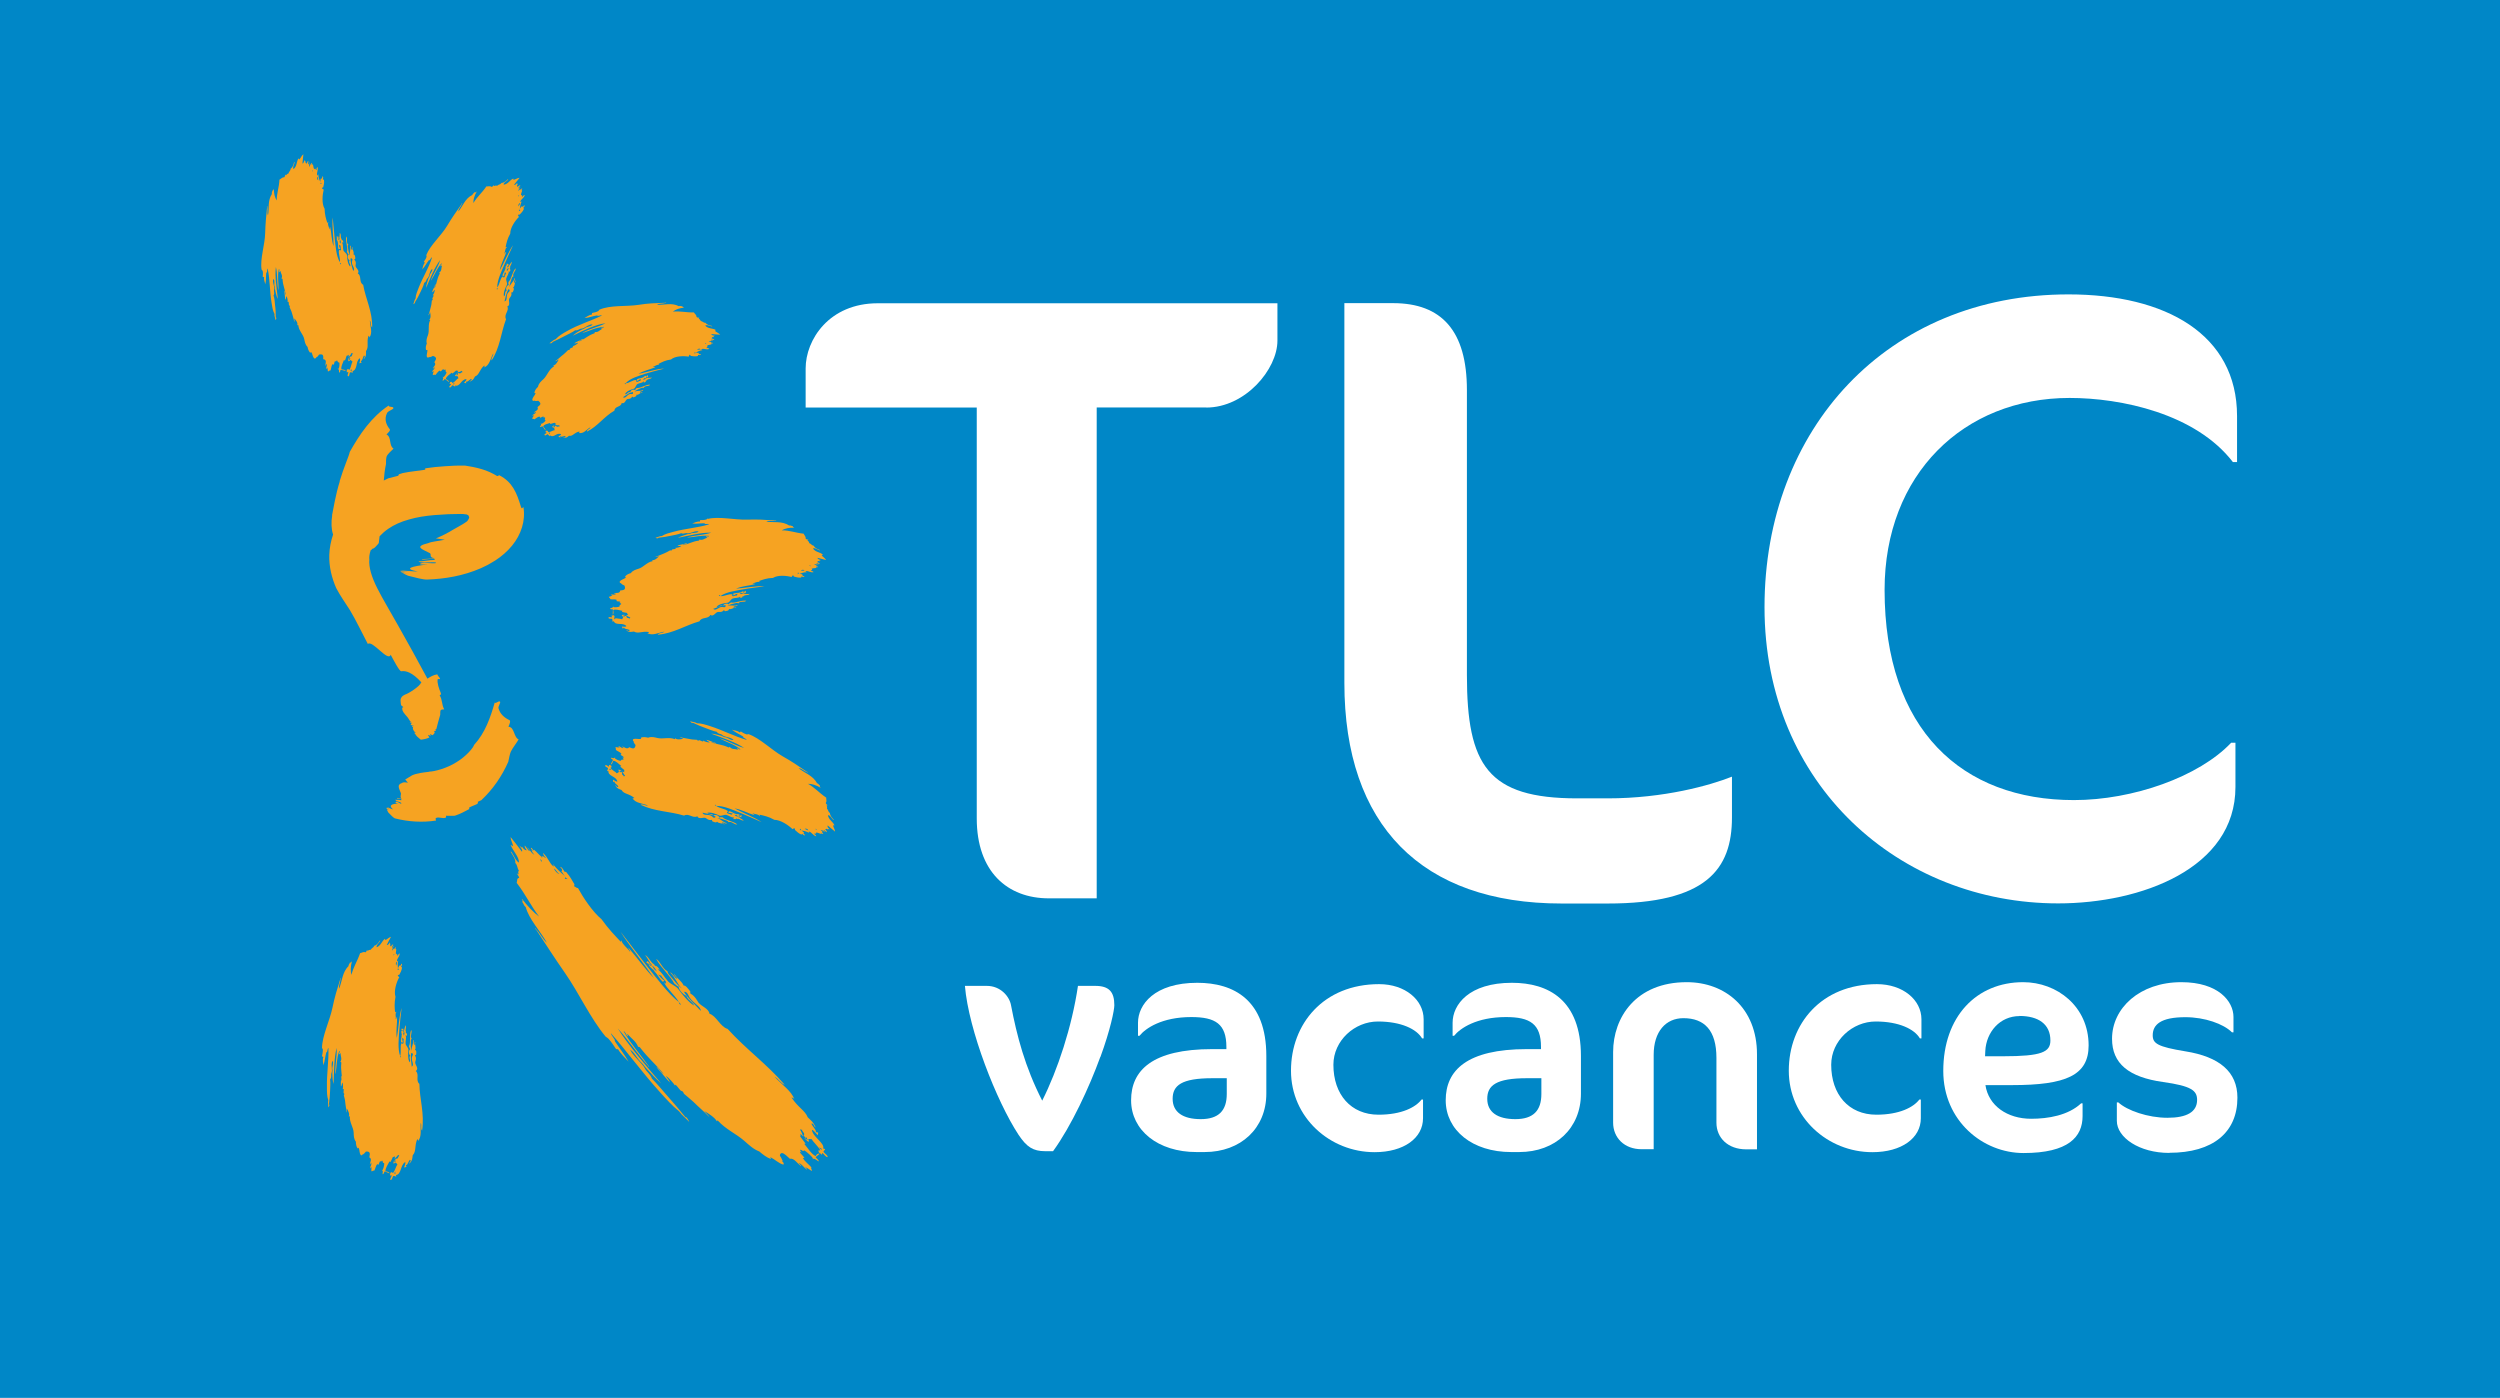
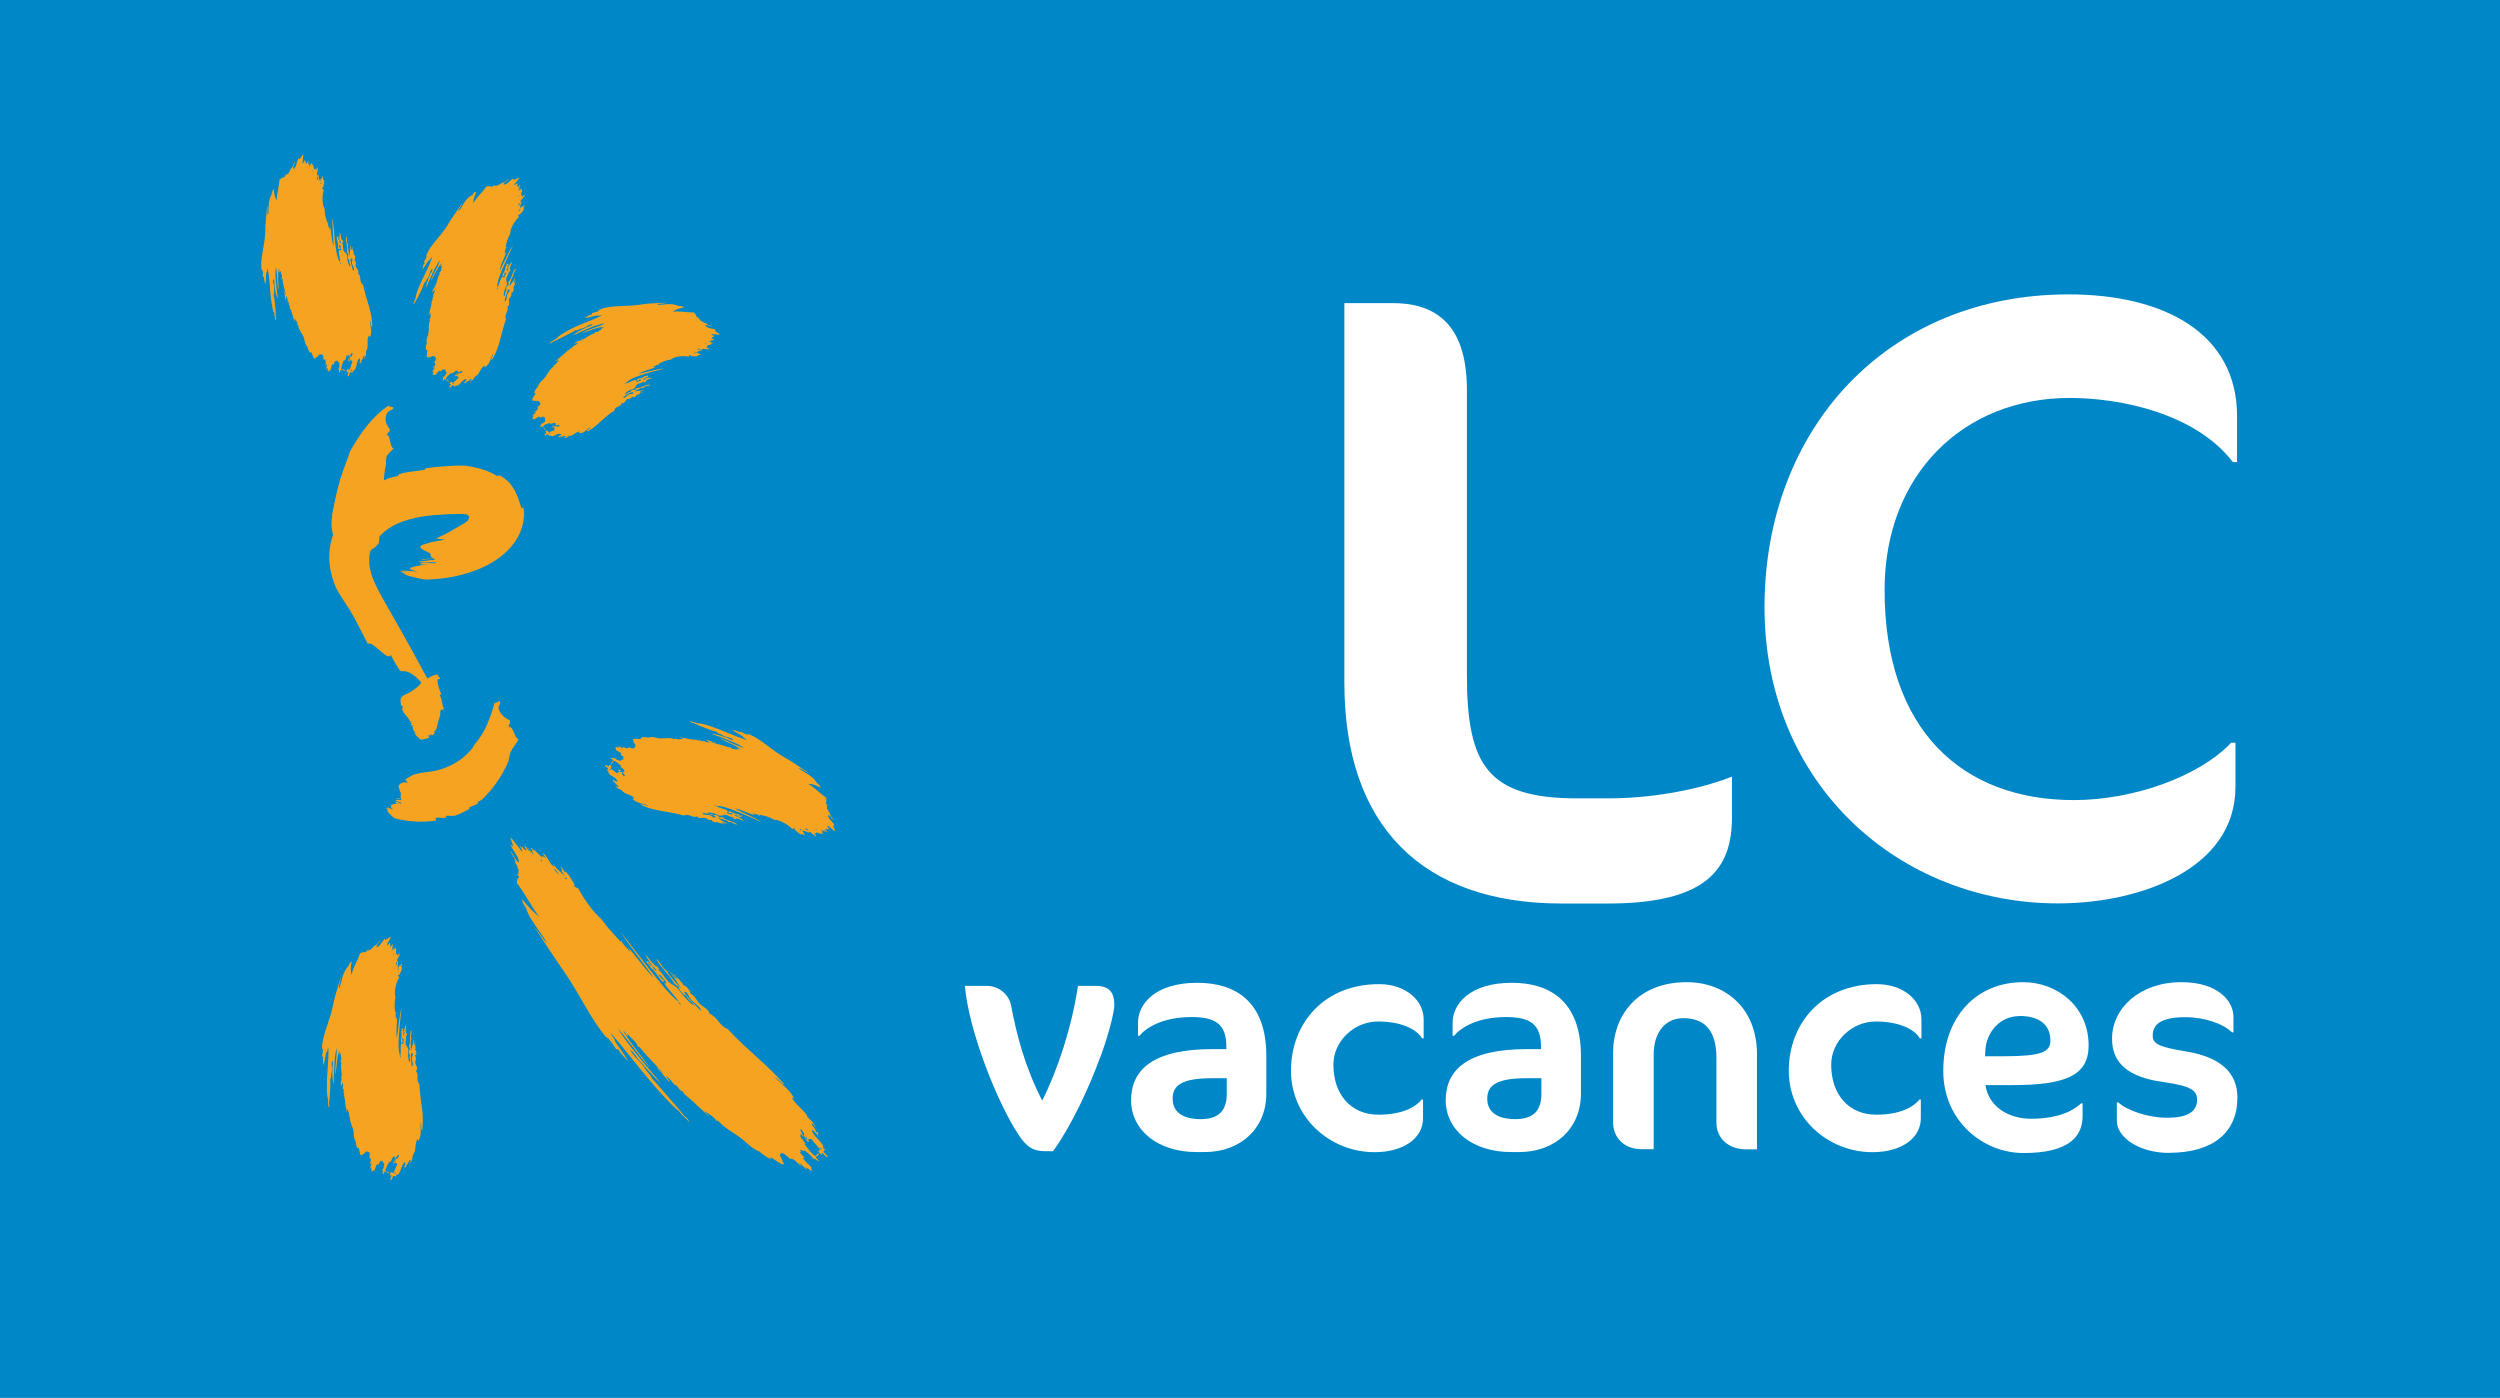
<svg xmlns="http://www.w3.org/2000/svg" viewBox="0 0 202.79 113.39">
  <g id="Calque_3">
    <rect width="202.79" height="113.39" fill="#0087c7" />
  </g>
  <g id="Calque_4">
    <path d="M42.09,59.99c-.44-.17-.33-1.01-.85-1.04.09-.19.21-.48.08-.54-.37-.17-.76-.47-.89-.98,0-.19.2-.44.13-.51-.11-.12-.32.19-.43.07-.35,1.21-.77,2.45-1.67,3.43-.07.24-.64.93-1.44,1.41-.79.5-1.77.75-2.18.76l-.07.02c-.44.05-.96.11-1.34.28-.18.1-.37.23-.56.34.07.09.15.17.22.26-.19-.03-.39-.06-.47.02-.44.14-.26.41-.13.76.11.16-.1.35.09.52-.15-.02-.23-.04-.38-.07-.04.13.48,0,.34.2-.14-.07-.32-.02-.47-.05.02.19.53.15.48.32-.1.04-.41-.31-.47-.09-.01.04.14.08.22.09-.49,0-.83.13-.41.47-.16-.03-.37-.18-.55-.19h0c.08.03.22.11.3.13l-.29-.07.03.1c.07.04.14.08.21.1l-.2-.05c.03.08.07.16.12.24.21.2.41.44.55.47,1.08.27,2.21.34,3.31.17-.01-.08-.08-.16,0-.21.26-.12.55.1.81-.04v-.14c.22,0,.46.02.71,0,.42-.14.81-.34,1.19-.55-.03-.04-.05-.08-.02-.11.15-.1.39-.17.62-.28l.09-.08s0-.09-.02-.11c.1-.05.2-.09.29-.13.94-.88,1.67-1.94,2.19-3.12.06-.29.11-.57.2-.81.16-.33.46-.69.64-1.01Z" fill="#f6a322" />
    <path d="M27.56,39.05c-.34,1.08-.52,2.24-.62,2.72v.09c-.08.48-.07,1.07.08,1.5-.18.53-.29,1.08-.31,1.65-.03.97.21,1.89.56,2.69.35.67.77,1.24,1.12,1.8.5.83,1.01,1.92,1.45,2.74.35-.36,1.65,1.5,1.85.87.29.54.72,1.36.86,1.34.36-.06.88.07,1.64.91-.02,0-.03.02-.05.03-.06.26-1.02.89-1.31.96l-.02.02c-.15.06-.3.19-.32.41,0,.13.02.28.04.42l.19.16c-.06.02-.12.05-.09.13,0,.24.19.41.4.66.1.1.18.31.3.41-.04.01-.06.02-.09.04.07.12.07-.12.16.08-.06-.02-.05.07-.09.08.11.15.15-.01.24.14,0,.05-.22-.15-.11.04.02.04.06.02.08.02-.07.12,0,.34.22.49-.03.01-.13-.04-.15,0h0s.07.02.09.01l-.06.03.06.07s.05.02.07.02l-.04.02c.05.06.1.11.14.16.12.1.28.25.3.24.25-.03.48-.08.68-.18-.04-.07-.09-.14-.1-.18.01-.1.19.12.2.02l-.06-.12c.07.03.15.07.22.1.07-.06.13-.13.18-.21-.03-.04-.05-.08-.05-.1.01-.05.08-.03.13-.05v-.03s-.02-.07-.03-.1c.02,0,.05,0,.07,0,.1-.36.19-.76.32-1.17,0-.14,0-.28.03-.36.06-.09.2-.06.29-.08-.22-.42-.12-.73-.37-1.15.06-.02.15-.04.1-.17-.16-.37-.31-.82-.26-1.11.04-.08.2.03.19-.05-.02-.13-.2-.23-.21-.36-.31.04-.56.19-.81.35-.79-1.47-1.59-2.93-2.41-4.37-.56-1.01-1.21-2.07-1.66-2.97-.46-.91-.7-1.72-.64-2.33-.02-.13-.01-.41.12-.78v.02s.09-.05.09-.05c.02-.05.04-.1.04-.15v.12c.07-.04.14-.09.2-.13.13-.16.32-.31.32-.39.02-.18.04-.34.06-.52.2-.21.43-.42.71-.61.45-.31,1.01-.57,1.67-.75.65-.19,1.36-.3,2.09-.36.37-.03.73-.05,1.1-.07.35-.01.78-.02,1.02-.02.13,0,.28.01.38.03h.06s.08.03.12.05c.07.04.1.1.1.14,0,0,0,.02.02.03h0c0,.1-.06.19-.12.28-.02.02-.03.04-.06.07-.1.08-.24.16-.36.24-.25.15-.5.29-.74.42-.42.26-.9.51-1.42.72.25.04.49.07.72.11-.54.11-1.11.16-1.32.27-1.21.29-.52.49.01.77.37.11-.1.38.49.46-.42.04-.62.06-1.04.07-.04.15,1.28-.18,1.01.07-.41,0-.85.12-1.28.12.15.2,1.47-.04,1.42.13-.23.09-1.22-.13-1.29.09-.01.05.41.03.63.02-1.31.16-2.05.34-.82.58-.43,0-1.03-.09-1.47-.07h0c.22.02.6.07.81.07l-.76-.02s.08.07.13.1c.19.03.38.06.58.06l-.51-.02c.12.08.27.15.43.22.61.15,1.22.33,1.57.31,1.4-.05,2.89-.29,4.34-.92.18-.08.36-.17.54-.26l.26-.15c.1-.06.25-.14.37-.22.51-.33.98-.74,1.35-1.19.75-.91,1.11-2.04.93-3.13-.08,0-.13.25-.22-.09h0c-.32-1.04-.66-1.95-1.74-2.5l-.16.07c-.38-.23-.8-.43-1.28-.57-.24-.07-.48-.13-.74-.18l-.58-.1c-.68-.02-1.14.02-1.67.05-.52.03-1.05.09-1.59.17.03.05.05.09-.05.12-.44.08-1.08.12-1.75.26-.1.03-.19.06-.29.09-.07.05-.08.1-.08.13-.3.08-.57.15-.82.21-.12.05-.24.13-.36.18.03-.43.08-.87.18-1.34,0-.21,0-.43.05-.61.11-.25.39-.45.56-.64-.4-.27-.13-.92-.57-1.15.13-.14.35-.32.26-.43-.25-.32-.48-.77-.21-1.32.13-.19.5-.27.51-.38.01-.18-.4-.04-.38-.22-1.42.95-2.35,2.33-3.16,3.77-.05.3-.5,1.29-.82,2.37Z" fill="#f6a322" />
    <path d="M43.35,34.01c.17-.09.26-.21.42-.22,0,.03.06.09.02.09.11.02.19-.11.3-.09.03.03.02.1-.02.04,0,.08.1.01.13.03.07.05-.02.1-.01.17,0,0,.06.06.06.07-.03.12-.29.29-.35.28-.01,0-.06-.08-.07-.09.13.18.02.23-.04.32.09.08.14-.03.2-.04.12.13.14.22.27.35,0-.1-.1-.22-.2-.32.06-.18.36-.22.56-.29,0,.03-.01.04.03.08.12-.03.18-.06.33-.1.06.06.11.09.15.09,0,.02-.06.07-.12.09.06,0,.25.05.35.02.07.08-.03.05.05.14-.11-.12-.19.1-.32-.1-.02.04-.17,0-.06.13-.05,0-.1-.05-.14,0,0-.07.05-.09.06-.13.1-.09-.17.04-.16.11.05,0,.15.11.14.03.06.1.04.15.06.23-.15,0-.3.14-.51.16-.1-.11.05-.04-.05-.1-.14-.09-.12.03-.2.07.04.04.08.05.11.07,0,.07-.2.07-.17.19.11.09.16-.06.25-.07.05.02.12.14.17.17.05,0-.03-.08.02-.08.34.25.52-.26.9-.09,0,.1-.14.12-.22.17.06.05.12.09.17.11-.02-.05-.05-.11.02-.11.07.08.23-.03.37-.02.09.17-.15.05-.15.13.27.04.31-.05.45-.15.35.05.39-.26.86-.35,0,.05,0,.11-.06.12.42.08.6-.28.95-.47-.04.16-.29.17-.29.36.87-.42,1.37-1.21,2.23-1.7.03-.39.55-.27.59-.63.25.13.3-.25.46-.31.05-.02.31.01.38-.2.05,0,.09.07.11.06.12-.04.28-.08.24-.21.22.03.25-.15.5-.19-.06-.1-.15.07-.21.02-.02-.17.28-.07.26-.24-.2.17-.51.03-.71.18.09-.13.36-.24.59-.33.04-.01.11-.02.15.02.09-.24.45-.11.54-.28-.42-.01-.74.31-1.09.27-.03.07-.13.08-.12.18-.16-.11-.39,0-.4.17-.21-.08-.24.2-.43.15.1-.22.44-.37.72-.44.13-.06.17-.31.29-.38.17-.09.38-.07.51-.22.04.02,0,.09-.02.09.07.02.23-.03.19-.17.08.06.08-.03.14-.07.11-.06.31-.03.33-.17-.09.05-.19.02-.34.05-.01-.02-.01-.04-.01-.05,0,.04-.06.12-.13.06.08.02.04-.14.13-.06,0-.04.07-.03.07-.05-.02-.04-.05-.1-.03-.11-.06-.06-.09.03-.09.08-.12-.16-.29.15-.35.09-.09.08-.33.04-.47.18.03,0,.05.03.08.13.07-.1.13-.14.27-.19-.01.07-.04.06-.03.16-.16-.04-.25.19-.38,0-.02-.04.11.08.03-.07-.24-.05-.55.25-.86.26.37-.41,1.04-.59,1.61-.78.48-.15,1.01-.28,1.52-.41-.54,0-1.53.32-2.09.43.41-.27.94-.35,1.36-.54,0-.05-.14,0-.19-.04.21-.04.31-.21.5-.14.03-.04-.06-.08-.08-.07.3-.16.59-.32,1.05-.38.33-.29,1.02-.3,1.44-.23-.01-.1.07-.1.06-.16.06,0,.08.07.1.1.18.02.35.07.57.01.05.01,0-.06.01-.09.09,0,.25.06.24-.07-.07,0-.15.07-.2-.11-.05.04-.17-.04-.26.02.18-.1.34-.19.59-.23-.02-.07-.07.04-.09-.07.18-.11.41.08.65-.03-.08-.07-.18-.09-.24-.05-.01-.1.14-.04.06-.21.11-.08.21-.05.36-.12-.12-.1.09-.03.1-.07-.03-.11-.09-.02-.14-.03,0-.04.03-.03.05-.04-.08-.07-.16-.07-.25-.07.13-.1.22-.03.37-.07-.05-.07-.13.04-.18-.06.04-.06.24.02.28-.02-.07-.09-.15-.08-.23-.11.03-.12.1-.13.22-.1-.13-.06-.02-.1.06-.1-.1-.06-.22.01-.31-.15.21.02.52.03.73.05-.14-.15-.29-.19-.43-.31.06-.06.04-.02.08-.07-.28-.17-.6-.08-.86-.35.09-.1.26-.01.39.02.07.02.2.07.16,0-.19-.05-.38-.06-.54-.26-.13.03-.24-.13-.37-.14-.03-.07-.09-.15-.16-.18-.02-.06.02-.07.05-.07-.02-.04-.17,0-.24-.08,0-.18-.13-.23-.22-.37-.64.02-1.13-.13-1.7-.06.21-.18.57-.3.91-.32-.04-.07-.11.02-.14-.12-.1.02-.18-.06-.28,0-.58-.32-1.22-.08-1.78-.12.18-.13.45-.06.67-.14.16-.02.06-.07-.04-.02-.78.03-1.33.04-2.14.17-.98.15-2.26,0-3.16.39,0,0-.06.1-.1.12-.18.09-.33.11-.5.15-.01.03.01.1-.01.13-.24.02-.46.21-.6.28.39-.03.61-.15,1.04-.22,0,.12.27-.05.38.01-.9.45-1.89.72-2.86,1.28-.32.18-.65.37-.89.64-.22.07-.31.21-.51.33.09.02.29-.01.23-.09.33-.15.74-.35,1.08-.53.18-.1.52-.24.78-.43.21.05.35-.13.48-.13.29,0,.57-.37.93-.35-.13.21-.46.16-.64.32-.05.05-.18.07-.26.12-.22.13-.49.26-.7.48.86-.43,1.84-.91,2.65-1.01-.57.3-1.23.42-1.79.73-.06,0-.1.07-.02.04.63-.19.98-.42,1.68-.48,0,.1-.19.04-.25.1.04.07.09,0,.13.05-.24.12-.34.32-.62.27,0,.03,0,.08-.02.1-.59.21-.7.41-1.24.68.07-.14.28-.12.34-.23l-.11.03c-.22.14-.45.2-.64.34.16.03.2-.05.33-.05-.09.12-.33.26-.46.28.16.08-.13.13-.21.2-.03.02-.02.09-.05.11-.03.02-.09,0-.1,0-.14.13-.24.25-.38.36-.22.16-.41.37-.68.55.12,0,.2-.1.3-.15-.09.18-.25.48-.44.49-.01.02.03.03.05.08-.42.24-.55.75-.86,1.04-.19.17-.38.33-.44.62-.14.13-.26.28-.29.47.04.1.06,0,.1.05-.07.2-.27.33-.27.56.08.08.15.08.16.01.02.03.03.04.02.05.09,0,.19.02.28-.01.05,0,.17.12.19.2.03.16-.14.22-.23.31.12.26-.17.3-.28.44.06.04.1-.04.15-.05,0,.16-.2.16-.29.29.05.05.08-.03.12-.03-.02.13-.1.18-.14.27.08.07.12,0,.2.09ZM44.55,35.2c-.06-.08.02-.14.09-.11-.08.01-.01.1-.09.11ZM52.48,30.57s-.03.13-.1.06c.05.02.03-.15.1-.06ZM52.25,30.65c.05.11.11-.02.16.05-.06.08-.18.11-.27.07.04-.05.12,0,.1-.12ZM57.39,28.05c0,.05,0,.05-.05.04.02-.02.03-.02.05-.04ZM57.3,27.91s-.09,0-.12-.04c0-.03.09-.03.12.04ZM56.84,28.32c-.08.07-.19,0-.27.08,0-.11.16-.16.27-.08ZM56.37,28.56s.03.06.05.08c-.04,0-.05.08-.09.05.05,0-.02-.13.04-.13ZM50.78,31.13c-.07-.01-.05.09-.11,0,.02-.04.08-.08.11,0ZM51.39,31.8c-.08,0-.04.05-.04.07,0,.15-.16.08-.23.09-.28.04-.35.41-.59.26.29-.18.54-.41.87-.42Z" fill="#f6a322" />
-     <path d="M57.41,42.04s-.07.09-.12.1c-.19.06-.33.04-.5.05-.02.03,0,.1-.03.12-.23-.03-.46.11-.61.15.37.05.6-.02,1.01-.01-.01.12.27,0,.36.08-.94.29-1.92.34-2.9.61-.33.09-.65.16-.93.34-.2,0-.32.1-.52.14.07.05.25.08.22,0,.32-.03.73-.09,1.07-.17.19-.04.52-.09.8-.2.18.1.34-.04.47,0,.27.07.6-.23.94-.14-.16.18-.47.06-.66.18-.06.04-.18.02-.27.05-.23.08-.5.14-.75.29.88-.18,1.89-.45,2.7-.42-.6.2-1.26.19-1.85.36-.06-.02-.11.04-.02.03.64-.04,1.01-.2,1.7-.13,0,.1-.19,0-.26.06.03.07.09.02.12.08-.25.08-.39.25-.65.15-.01.03,0,.08-.04.09-.6.09-.75.26-1.32.38.1-.12.29-.05.37-.15h-.11c-.24.09-.47.09-.68.18.15.07.2,0,.32.03-.11.1-.37.16-.49.15.13.12-.15.09-.25.13-.03.01-.04.08-.07.09-.03.02-.08-.03-.1-.02-.16.08-.28.17-.44.23-.24.09-.47.22-.77.29.11.03.2-.03.31-.04-.13.14-.37.36-.54.31-.02.01.01.04.02.09-.45.07-.74.49-1.13.61-.23.08-.46.12-.64.36-.18.05-.34.12-.46.27-.01.1.05.02.06.09-.15.14-.39.15-.51.34.02.11.08.14.13.1,0,.03,0,.05,0,.06.08.05.15.11.24.13.05.03.08.19.06.27-.06.15-.24.12-.38.15-.04.28-.32.16-.5.22.03.07.11.02.16.05-.1.13-.27.02-.42.07.02.07.09.02.13.04-.1.1-.2.09-.29.14.02.1.11.07.12.19.21.03.37-.02.52.05-.02.03,0,.11-.04.08.09.08.24.01.33.09,0,.04-.04.1-.05.03-.05.07.08.06.11.1.04.08-.08.08-.12.14,0,0,.01.08,0,.09-.11.08-.47.09-.51.04,0-.01,0-.1,0-.12,0,.22-.15.2-.26.24.02.12.15.05.22.08.02.18-.02.26,0,.44.08-.09.06-.24.03-.38.18-.11.5.02.75.06,0,.03-.04.03-.03.09.14.04.22.04.4.08.02.08.05.13.1.15-.02.02-.1.03-.19.02.06.03.22.17.35.19.02.1-.07.03-.04.14-.04-.16-.26,0-.27-.25-.05.02-.19-.08-.15.08-.04-.03-.07-.09-.14-.07.05-.06.11-.06.15-.08.16-.03-.2-.05-.24.01.05.02.08.18.13.1,0,.11-.07.15-.1.23-.15-.08-.42-.03-.64-.14-.02-.15.08,0,.03-.11-.07-.16-.15-.04-.25-.05,0,.06.04.08.06.12-.05.05-.26-.06-.31.05.04.13.21.05.3.09.04.04.02.18.05.24.06.03.03-.08.09-.05.16.4.74.06,1.02.4-.07.09-.24.03-.37.04.03.07.06.14.1.18.01-.06.03-.12.1-.08.01.11.27.09.43.17-.02.2-.2-.02-.27.05.28.16.39.11.62.08.37.21.63-.06,1.23.04-.04.04-.06.11-.15.09.45.24.88-.04,1.39-.12-.13.14-.44.07-.54.25,1.29-.11,2.25-.77,3.39-1.09.17-.38.72-.16.88-.52.25.18.41-.2.61-.24.06-.01.34.06.48-.14.06,0,.08.09.1.08.15-.02.33-.04.32-.18.24.06.32-.12.59-.12-.04-.1-.18.05-.23,0,.02-.17.32-.04.34-.21-.25.15-.56-.04-.82.09.13-.12.45-.19.72-.25.04-.01.12,0,.16.04.15-.23.52-.05.64-.22-.45-.06-.86.22-1.24.14-.05.06-.16.06-.17.16-.15-.13-.42-.05-.48.11-.22-.11-.32.16-.51.08.17-.2.58-.3.91-.33.15-.04.25-.29.4-.34.2-.07.43-.02.6-.15.05.02,0,.09-.04.09.07.02.26,0,.24-.14.07.07.09-.02.17-.05.13-.05.34,0,.39-.13-.1.04-.21,0-.37.01,0-.03,0-.04,0-.06-.02.04-.09.12-.15.04.08.03.07-.13.15-.05.02-.04.08-.02.09-.04-.01-.04-.04-.11-.02-.12-.05-.07-.11.02-.11.07-.09-.18-.34.12-.4.04-.11.07-.36,0-.54.12.03,0,.05.04.06.14.1-.09.17-.13.33-.15-.03.07-.06.05-.07.15-.16-.06-.31.16-.41-.04-.01-.04.1.1.05-.06-.24-.09-.65.17-.98.14.49-.35,1.25-.44,1.9-.56.54-.1,1.13-.16,1.68-.24-.57-.06-1.68.15-2.3.19.49-.22,1.06-.23,1.54-.37,0-.05-.15,0-.2-.07.23-.01.36-.17.56-.09.04-.04-.05-.09-.07-.08.34-.12.67-.25,1.16-.26.39-.25,1.1-.19,1.52-.07,0-.1.09-.09.09-.15.05.01.07.08.09.11.18.04.34.11.57.08.05.02.01-.06.03-.09.09.02.24.09.25-.04-.07,0-.16.05-.18-.14-.05.03-.16-.06-.26-.01.2-.08.37-.15.62-.15-.01-.08-.08.03-.08-.08.19-.08.39.14.65.07-.07-.08-.16-.11-.23-.08,0-.11.15-.02.09-.2.12-.06.21-.02.37-.07-.1-.12.1-.01.11-.06-.01-.11-.09-.03-.13-.06,0-.04.03-.02.05-.03-.06-.08-.15-.1-.23-.11.14-.08.22.01.37,0-.04-.07-.13.02-.17-.09.05-.05.23.06.27.03-.05-.1-.13-.11-.21-.14.04-.12.12-.11.23-.06-.12-.08,0-.1.07-.09-.09-.08-.22-.03-.28-.2.21.05.5.12.7.18-.1-.18-.25-.24-.36-.38.07-.04.04,0,.1-.06-.24-.22-.58-.18-.8-.49.11-.09.26.03.39.08.07.03.18.11.16.03-.18-.08-.37-.12-.5-.35-.14,0-.22-.17-.35-.2-.02-.08-.06-.17-.14-.2-.01-.06.03-.06.07-.06-.01-.04-.18-.03-.23-.11.03-.18-.1-.25-.16-.4-.67-.07-1.16-.28-1.77-.27.25-.16.64-.24,1.01-.21-.03-.07-.12,0-.13-.14-.11.01-.18-.08-.29-.04-.56-.39-1.27-.22-1.85-.32.2-.11.48-.01.72-.06.17,0,.08-.06-.04-.03-.83-.06-1.4-.1-2.24-.07-1.02.03-2.28-.28-3.18-.06ZM49.8,50.22c0-.1.13-.1.17-.04-.09-.03-.09.08-.17.04ZM60.37,48s-.06.13-.12.04c.05.03.06-.15.12-.04ZM60.11,48.06c.03.12.13,0,.17.07-.08.07-.21.08-.3.03.05-.05.13.01.13-.1ZM65.85,46.08s0,.05-.05.03c.02-.01.04-.02.05-.03ZM65.77,45.93s-.09-.01-.12-.05c.01-.03.09-.02.12.05ZM65.26,46.27c-.09.06-.19-.02-.28.04.02-.1.18-.13.28-.04ZM64.75,46.44s.02.06.04.09c-.04-.01-.06.08-.1.03.06,0,0-.14.06-.12ZM58.43,48.33c-.07-.03-.08.09-.12-.02.03-.04.1-.06.12.02ZM58.92,49.1c-.09-.01-.06.04-.06.07-.05.15-.2.06-.28.06-.32,0-.5.36-.73.16.37-.13.71-.32,1.07-.29Z" fill="#f6a322" />
    <path d="M67.14,66.96c.18.15.43.35.6.5-.02-.2-.13-.33-.17-.51.09,0,.05.01.12,0-.13-.31-.47-.44-.53-.82.14-.03.23.15.33.26.05.06.13.18.14.1-.13-.16-.29-.29-.31-.55-.14-.06-.13-.26-.24-.34.02-.08.02-.18-.03-.24.02-.06.06-.04.09-.02,0-.04-.15-.11-.16-.21.11-.14.03-.27.04-.43-.59-.39-.92-.82-1.48-1.12.3-.01.7.12,1.02.32,0-.08-.11-.06-.05-.19-.1-.04-.12-.16-.24-.18-.31-.62-1.03-.83-1.49-1.22.24.01.43.24.67.32.15.09.1-.01-.02-.04-.7-.48-1.18-.81-1.94-1.24-.91-.52-1.84-1.47-2.77-1.8,0,0-.11.03-.16.02-.2-.06-.32-.15-.47-.24-.03.02-.06.08-.09.08-.19-.16-.48-.16-.63-.22.31.25.55.32.92.56-.08.09.24.15.28.27-1-.29-1.91-.78-2.97-1.12-.35-.11-.7-.23-1.06-.23-.19-.12-.35-.09-.56-.17.04.08.19.21.21.12.32.16.74.33,1.1.46.2.07.53.22.85.28.11.19.34.16.43.25.21.21.67.15.93.41-.25.06-.45-.21-.7-.22-.08,0-.18-.08-.27-.11-.25-.06-.53-.17-.85-.18.91.34,1.98.69,2.68,1.16-.65-.17-1.24-.55-1.86-.74-.04-.05-.12-.02-.04.01.6.32,1.03.4,1.6.84-.07.08-.18-.1-.26-.1-.02.08.07.06.06.13-.27-.08-.49,0-.67-.23-.03.02-.05.06-.09.05-.59-.27-.82-.2-1.41-.42.15-.04.29.12.42.09l-.1-.05c-.26-.07-.47-.2-.71-.24.09.14.18.11.27.21-.15.02-.43-.07-.53-.15.05.17-.19,0-.3-.03-.04,0-.08.04-.12.04-.04,0-.06-.07-.08-.07-.19-.02-.36-.01-.53-.05-.27-.06-.56-.08-.88-.18.08.08.2.09.31.14-.2.05-.54.11-.67-.04-.03,0,0,.04-.03.08-.46-.19-.96,0-1.38-.09-.26-.06-.5-.14-.79-.03-.19-.05-.39-.07-.57-.01-.06.08.04.05,0,.11-.22.04-.44-.07-.65.03-.03.1,0,.17.07.15-.01.03-.02.05-.04.05.05.08.09.18.16.24.03.05-.02.21-.08.26-.13.1-.28-.02-.42-.06-.18.22-.38-.02-.57-.06,0,.07.09.08.13.12-.16.07-.26-.12-.43-.15-.02.07.07.06.1.1-.14.03-.23-.02-.34-.02-.03.1.07.11.02.23.18.13.35.17.46.31-.03.02-.05.1-.08.05.04.11.22.13.26.24,0,.04-.08.07-.06,0-.08.04.05.1.05.14,0,.09-.11.03-.18.06,0,0-.03.08-.04.08-.14.02-.47-.15-.49-.22,0-.01.05-.09.05-.11-.11.2-.23.1-.35.08-.03.11.11.12.16.18-.07.16-.14.22-.2.39.11-.04.17-.18.21-.32.22,0,.45.26.65.42-.02.02-.05,0-.07.06.1.1.18.15.32.27-.02.08-.02.14.02.18-.03,0-.11-.03-.18-.07.04.06.12.26.22.34-.03.1-.08,0-.1.11.04-.16-.23-.13-.12-.35-.06,0-.13-.16-.17,0-.03-.05-.02-.12-.1-.13.07-.02.13,0,.17,0,.15.06-.15-.14-.22-.11.04.04-.01.19.07.15-.06.09-.13.1-.2.15-.1-.14-.36-.23-.51-.43.06-.14.07.04.08-.09.01-.17-.11-.11-.2-.17-.02.06,0,.09,0,.14-.07.02-.2-.18-.31-.1-.03.14.17.14.23.23.01.06-.07.17-.07.23.04.05.06-.05.1,0-.04.43.64.42.73.85-.11.04-.23-.09-.35-.15,0,.08-.01.15,0,.21.04-.04.08-.09.13-.02-.04.1.2.21.3.36-.12.16-.16-.12-.26-.09.16.28.29.29.51.38.22.36.58.26,1.05.65-.06.01-.11.06-.17,0,.26.44.79.41,1.27.61-.19.05-.42-.16-.6-.06,1.17.56,2.35.52,3.53.88.36-.23.73.26,1.07.05.12.29.48.06.67.14.06.02.27.24.5.15.05.04.02.11.05.12.14.06.32.15.38.03.18.18.35.08.6.23.02-.11-.19-.06-.21-.13.12-.13.31.15.42.01-.31-.02-.49-.35-.79-.38.18-.03.51.09.79.19.04.02.11.06.12.12.26-.11.5.25.71.18-.38-.3-.9-.3-1.2-.58-.08.02-.17-.04-.24.04-.06-.2-.35-.28-.49-.18-.13-.21-.37-.04-.5-.22.26-.07.69.08.99.23.16.05.39-.1.55-.06.22.06.4.22.62.21.03.04-.06.07-.09.05.05.06.23.15.29.01.03.1.1.03.18.05.14.03.31.2.42.11-.11-.03-.19-.12-.34-.2,0-.03.02-.04.03-.05-.04.03-.15.05-.16-.05.06.07.14-.07.16.04.04-.02.09.03.1.02.01-.04.03-.11.05-.11,0-.09-.11-.04-.14,0,.01-.2-.38-.1-.38-.18-.14,0-.32-.21-.55-.2.03.02.02.06-.03.15.14-.02.23,0,.39.06-.06.04-.08.01-.15.09-.11-.14-.37-.04-.34-.26.01-.04.03.13.08-.03-.17-.21-.68-.22-.96-.44.64-.01,1.37.33,2.02.59.54.22,1.12.49,1.67.73-.5-.36-1.62-.8-2.2-1.12.56.09,1.09.4,1.61.55.03-.04-.13-.09-.14-.16.22.12.43.05.56.23.05-.01,0-.1-.02-.11.38.08.76.16,1.22.42.5,0,1.14.43,1.48.76.06-.09.13-.03.16-.08.04.04.03.11.03.14.16.13.27.27.51.37.03.04.05-.04.07-.06.07.06.19.2.26.09-.07-.04-.18-.04-.11-.21-.07,0-.13-.14-.25-.15.23.03.44.07.68.2.03-.07-.09-.01-.03-.11.23.03.32.32.6.39-.03-.1-.11-.18-.18-.19.05-.09.15.05.19-.12.14,0,.22.08.41.12-.04-.15.1.03.13,0,.04-.11-.07-.07-.1-.12.02-.04.04,0,.07,0-.02-.1-.1-.16-.17-.21.18,0,.21.12.37.18,0-.08-.14-.05-.12-.16.07-.02.2.17.26.16,0-.11-.08-.16-.13-.23.1-.08.17-.04.25.06-.08-.12.05-.09.11-.04-.05-.11-.2-.13-.17-.31ZM49.41,62.41c.04-.09.17-.03.18.05-.06-.07-.11.02-.18-.05ZM58.07,66.26s-.04.03-.06.04c-.13.1-.21-.06-.29-.11-.29-.18-.64.02-.74-.27.39.1.78.12,1.08.34ZM60.03,66.18s-.12.08-.13-.03c.03.05.14-.09.13.03ZM59.76,66.08c-.04.12.12.06.11.15-.11.02-.24-.05-.29-.14.07-.01.11.08.18-.01ZM57.99,65.28s.13,0,.1.08c-.05-.06-.12.03-.1-.08ZM64.97,67.33s-.1.04-.11-.02c.05.03.07-.12.12-.07-.01.04-.01.07,0,.09ZM65.27,67.25c.07-.08.25-.02.3.11-.12,0-.17-.11-.3-.11ZM66.15,67.22s.1.03.09.11c-.05-.02-.08-.05-.09-.11ZM66.17,67.49s.04,0,.06.01c-.02.02-.02.03-.06-.01Z" fill="#f6a322" />
    <path d="M33.66,24.52c.16-.25.34-.59.47-.88.07-.16.22-.43.28-.7.19-.08.16-.28.25-.35.21-.16.14-.57.4-.78.06.22-.21.38-.22.59,0,.07-.08.15-.1.23-.06.21-.17.45-.18.72.34-.75.68-1.65,1.14-2.25-.16.57-.53,1.05-.72,1.58-.04.03-.02.1.01.03.32-.5.4-.86.82-1.35.08.06-.1.15-.09.23.08.02.06-.06.13-.05-.07.23,0,.44-.23.57.02.03.06.05.05.08-.26.5-.2.71-.42,1.2-.04-.14.12-.24.09-.36l-.05.09c-.07.23-.2.39-.24.6.14-.07.11-.15.21-.22.02.14-.08.37-.16.45.17-.02-.01.17-.03.26,0,.03.04.08.03.11,0,.03-.07.04-.07.06-.03.16-.02.31-.07.46-.07.23-.1.48-.22.75.09-.06.1-.17.15-.26.04.18.08.49-.07.59,0,.02.04.01.08.04-.21.37-.05.84-.18,1.21-.08.22-.17.42-.1.7-.07.17-.11.33-.06.51.07.07.05-.03.11.01.02.2-.11.38-.03.59.1.05.16.02.16-.04.03.02.04.03.04.04.08-.03.18-.04.25-.1.05-.02.2.05.25.12.09.14-.05.25-.11.38.2.2-.06.35-.12.51.07.02.08-.07.13-.1.05.16-.14.21-.19.37.06.03.07-.06.11-.07.02.13-.05.2-.06.31.09.05.12-.05.22.02.14-.15.2-.29.35-.36.01.03.09.06.04.08.11-.02.16-.18.26-.2.03.02.06.09,0,.05.03.08.1-.02.14-.02.08.02.01.11.04.17,0,0,.07.04.07.05,0,.13-.2.4-.27.41-.01,0-.08-.06-.1-.07.18.13.08.23.04.33.11.05.13-.08.19-.12.15.09.2.17.36.26-.03-.11-.15-.19-.28-.25.02-.2.3-.37.49-.52.02.02,0,.04.05.07.12-.08.16-.14.3-.25.07.03.13.04.18.02,0,.02-.04.1-.09.15.06-.03.27-.06.36-.14.09.04-.01.07.09.12-.15-.06-.16.19-.35.05-.01.05-.17.09-.02.16-.05.02-.12,0-.14.07-.01-.07.02-.12.02-.16.07-.13-.16.12-.13.19.04-.03.19.05.15-.04.08.08.08.14.12.21-.15.06-.27.29-.48.39-.13-.08.05-.06-.07-.09-.17-.04-.12.09-.18.15.05.03.09.02.13.03.01.07-.2.15-.13.26.13.05.16-.13.24-.17.06,0,.16.1.22.11.05-.03-.04-.07,0-.09.41.12.48-.51.91-.52.03.11-.12.2-.19.3.07.02.14.04.2.03-.03-.04-.08-.09,0-.13.09.05.23-.14.38-.22.14.14-.14.13-.12.23.29-.11.32-.23.43-.42.38-.15.32-.51.76-.9,0,.06.05.11-.02.17.46-.19.5-.7.74-1.14.03.19-.2.38-.13.57.69-1.07.75-2.23,1.17-3.35-.21-.37.29-.69.1-1.03.29-.1.07-.46.16-.64.03-.06.25-.25.16-.48.04-.05.11-.01.12-.04.07-.13.15-.3.03-.37.18-.16.08-.33.23-.57-.11-.02-.06.18-.13.19-.13-.11.15-.29.01-.4-.02.3-.35.45-.39.73-.03-.17.1-.48.19-.75.02-.04.06-.1.12-.11-.11-.25.24-.46.17-.66-.3.35-.3.85-.58,1.12.02.08-.04.16.04.23-.2.05-.28.32-.18.46-.21.12-.05.35-.22.47-.07-.26.09-.65.24-.94.05-.15-.1-.37-.05-.52.06-.21.22-.37.2-.58.04-.03.07.06.05.08.06-.05.14-.22.01-.28.1-.02.03-.09.05-.17.03-.13.19-.28.1-.4-.02.11-.12.18-.19.32-.03,0-.04-.02-.05-.03.03.04.05.14-.04.15.07-.05-.07-.13.04-.15-.02-.04.03-.08.01-.09-.04-.01-.11-.03-.11-.05-.09,0-.04.1,0,.13-.2-.02-.09.35-.18.36,0,.13-.2.3-.2.51.02-.03.06-.02.15.03-.02-.14,0-.21.06-.36.04.06.01.07.09.14-.14.1-.04.35-.26.31-.04-.01.13-.03-.03-.07-.21.15-.22.63-.44.89,0-.6.34-1.27.59-1.88.21-.5.47-1.04.7-1.55-.35.46-.76,1.5-1.08,2.04.08-.52.39-1.01.52-1.49-.04-.03-.09.12-.16.13.11-.2.04-.39.22-.52-.01-.05-.1,0-.11.02.07-.35.14-.7.38-1.12-.01-.46.39-1.05.71-1.36-.09-.05-.04-.12-.09-.15.04-.04.1-.03.14-.03.13-.14.26-.25.35-.47.04-.03-.05-.04-.07-.06.06-.07.19-.17.08-.24-.04.07-.03.17-.21.1,0,.06-.13.12-.14.23.03-.21.05-.4.16-.63-.07-.02,0,.08-.11.03.02-.21.3-.29.36-.56-.1.03-.18.1-.18.17-.09-.05.04-.14-.13-.17,0-.13.07-.21.1-.38-.15.04.03-.1,0-.13-.11-.04-.07.07-.11.1-.04-.02,0-.04,0-.06-.1.02-.16.09-.2.16,0-.17.11-.2.16-.34-.08,0-.04.13-.15.11-.03-.06.16-.19.15-.24-.11,0-.16.08-.22.13-.09-.09-.05-.16.05-.23-.12.07-.1-.04-.05-.11-.11.05-.12.19-.3.17.14-.17.33-.41.46-.57-.2.02-.32.13-.5.17-.01-.08.01-.04-.01-.11-.3.13-.41.45-.78.5-.03-.13.14-.22.24-.31.06-.05.18-.12.09-.13-.15.13-.27.28-.52.3-.06.13-.25.12-.33.22-.08-.01-.18-.02-.24.03-.06-.02-.04-.05-.02-.08-.04,0-.11.14-.2.15-.14-.1-.27-.03-.43-.04-.35.53-.76.84-1.05,1.35-.02-.27.09-.63.27-.93-.08,0-.05.1-.18.05-.04.09-.15.11-.17.22-.6.28-.78.93-1.14,1.34,0-.21.22-.39.29-.6.08-.13-.02-.09-.04.02-.44.63-.75,1.06-1.15,1.73-.48.81-1.4,1.6-1.7,2.39,0,0,.03.1.02.14-.05.17-.14.27-.22.4.02.03.08.06.08.09-.15.15-.16.4-.21.53.24-.25.31-.45.54-.75.09.07.14-.2.26-.23-.27.86-.75,1.61-1.09,2.47-.11.29-.24.57-.25.87-.12.15-.1.29-.19.46.08-.03.21-.13.12-.16ZM36.81,31.2c-.08-.06,0-.16.07-.15-.08.04.01.11-.07.15ZM41.27,23.43s.03.04.04.06c.1.13-.06.2-.11.27-.18.27,0,.62-.28.69.11-.37.14-.74.36-1.02ZM41.19,21.58s.08.12-.03.12c.05-.03-.09-.13.03-.12ZM41.24,21.73c.02.1-.05.22-.14.27-.01-.07.08-.1-.01-.17.12.04.06-.11.15-.1ZM42.29,15.91s0-.03,0-.05c.03.02.03.02,0,.05ZM42.17,17.12s-.12-.06-.07-.11c.04.01.07.01.09,0-.03.03.04.09-.02.1ZM42.19,16.47c0,.11-.11.16-.1.27-.08-.07-.03-.23.1-.27ZM42.12,15.85s-.05.07-.1.08c-.02-.02.03-.09.1-.08ZM40.38,23.38c-.06.04.03.11-.08.09-.01-.05,0-.12.08-.09Z" fill="#f6a322" />
    <path d="M26.27,29.14c.27.08.11.34.13.52.07-.01.04-.1.07-.15.11.13-.03.26-.01.42.07,0,.04-.08.07-.12.07.11.04.21.07.32.11,0,.09-.1.21-.08.07-.2.06-.37.16-.51.02.02.11.02.07.06.1-.07.06-.24.14-.32.04,0,.09.06.02.05.06.06.07-.07.11-.09.08-.02.06.09.11.15,0,0,.08,0,.09,0,.07.12,0,.5-.06.53-.01,0-.1-.02-.12-.02.22.04.16.19.17.32.12,0,.08-.15.13-.22.18.02.25.07.43.09-.07-.1-.22-.12-.36-.12-.07-.22.11-.52.2-.77.03.01.02.04.08.04.07-.13.07-.22.14-.39.08,0,.13-.03.16-.08.02.02.01.11,0,.19.04-.06.2-.2.24-.33.1,0,.03.07.14.06-.16.02-.04.27-.28.24.01.06-.11.18.06.16-.03.04-.1.06-.09.14-.05-.06-.04-.13-.05-.17,0-.17-.08.19-.03.25.03-.05.19-.05.12-.12.11.03.14.1.21.15-.11.15-.11.44-.26.66-.15-.01.02-.09-.11-.06-.17.04-.07.15-.11.26.06,0,.09-.02.13-.03.04.07-.12.27-.02.36.14,0,.1-.23.16-.32.05-.03.18.02.24,0,.04-.06-.07-.05-.03-.11.21-.05.27-.26.32-.47.04-.22.08-.44.26-.57.08.09,0,.26-.03.41.07-.02.14-.04.2-.08-.05-.03-.11-.05-.06-.12.11,0,.13-.27.23-.43.19.06-.06.21,0,.29.21-.27.17-.4.17-.65.26-.36.02-.66.2-1.25.04.05.1.07.07.16.3-.42.06-.9.04-1.4.13.15.03.44.19.57.03-1.3-.53-2.3-.73-3.46-.37-.2-.1-.73-.44-.92.2-.23-.17-.42-.18-.62,0-.06.09-.34-.1-.49.01-.06.09-.07.08-.1,0-.15-.02-.33-.15-.33.08-.23-.09-.33-.08-.6-.1.03.03.19-.02.23-.17-.03-.01-.32-.19-.35.13.26-.08.56.03.82-.11-.13-.16-.46-.2-.74,0-.04,0-.12.05-.16-.22-.16-.02-.52-.17-.66-.09.45.16.88.05,1.26.06.05.05.16.15.18-.15.14-.08.42.07.49-.13.21.14.33.04.51-.19-.19-.24-.6-.25-.92-.03-.16-.27-.27-.3-.42-.05-.21.01-.43-.11-.61.02-.04.09.02.09.05.03-.07.02-.26-.13-.25.07-.07-.02-.09-.04-.17-.04-.13.03-.34-.11-.4.03.1-.02.21-.01.37-.03,0-.04,0-.06,0,.04.02.11.1.03.15.04-.08-.13-.08-.04-.15-.04-.02-.01-.09-.03-.09-.05,0-.11.03-.12,0-.07.05.02.11.06.11-.18.08.09.35.02.4.06.12-.03.36.08.55,0-.03.04-.05.14-.05-.09-.11-.11-.18-.13-.34.07.03.05.06.15.08-.07.16.14.32-.07.4-.04,0,.1-.09-.06-.05-.1.23.12.66.06.99-.3-.51-.34-1.27-.42-1.92-.06-.54-.1-1.14-.16-1.7-.08.58.08,1.69.07,2.32-.18-.5-.16-1.07-.28-1.56-.05,0-.01.15-.08.19,0-.24-.16-.37-.06-.56-.03-.04-.09.04-.08.07-.11-.34-.22-.69-.23-1.18-.24-.4-.18-1.12-.07-1.56-.1,0-.09-.09-.15-.09.01-.06.08-.08.11-.09.04-.19.1-.36.06-.6.02-.05-.06-.01-.09-.02.01-.09.08-.26-.06-.26,0,.08.06.17-.13.2.03.05-.05.17,0,.28-.09-.2-.17-.38-.18-.65-.08.02.04.08-.08.09-.1-.2.11-.42.01-.69-.07.08-.1.18-.06.25-.11,0-.03-.16-.21-.08-.07-.12-.04-.23-.11-.39-.1.11-.03-.1-.07-.11-.11.02-.02.1-.04.14-.04,0-.03-.03-.04-.06-.07.07-.08.16-.09.25-.1-.14-.01-.23-.05-.39-.07.05.03.14-.07.18-.06-.04.03-.25,0-.29-.09.07-.09.15-.12.23-.12-.04-.13-.12-.09-.24-.06.13-.1.01-.1-.07-.07.1,0,.23-.17.31l.08-.76c-.16.13-.2.29-.33.43-.05-.06-.01-.04-.07-.09-.18.28-.1.61-.39.86-.1-.1,0-.26.04-.4.02-.07.08-.2,0-.16-.06.19-.08.39-.29.54.02.14-.15.24-.16.37-.08.03-.16.08-.19.15-.06.02-.07-.02-.07-.06-.04.02-.02.17-.09.23-.18-.01-.24.12-.39.19-.03.64-.23,1.12-.22,1.69-.16-.23-.24-.59-.23-.93-.07.04,0,.11-.13.13.01.1-.08.17-.03.27-.37.55-.21,1.19-.32,1.73-.1-.18,0-.44-.05-.66,0-.16-.06-.07-.03.04-.07.76-.13,1.29-.15,2.07-.02.95-.43,2.1-.29,2.96,0,0,.08.07.09.11.04.18.01.32,0,.47.03.02.1.01.12.03-.05.22.07.44.09.58.08-.35.04-.57.08-.95.12.02.03-.25.11-.33.2.9.16,1.83.32,2.78.05.32.09.63.24.91-.03.19.06.31.08.5.06-.07.11-.23.02-.21,0-.31-.01-.7-.06-1.03-.02-.18-.03-.5-.12-.77.12-.17,0-.33.04-.44.1-.26-.17-.59-.05-.9.16.17.01.45.11.64.03.06,0,.17.03.26.06.22.08.49.22.73-.09-.85-.26-1.83-.16-2.59.15.58.07,1.21.18,1.77-.02.05.03.11.03.02.02-.61-.1-.97.03-1.62.1.01,0,.18.03.25.08-.02.03-.08.09-.11.05.24.22.39.09.62.03.01.08.01.09.04.03.58.19.73.25,1.29-.1-.1-.02-.28-.11-.36v.1c.06.23.03.45.1.66.08-.13.02-.19.07-.3.09.11.12.36.1.48.13-.11.08.15.11.25.01.03.07.05.08.07.01.03-.04.07-.03.09.06.16.14.29.18.44.06.24.16.47.2.77.04-.1,0-.2,0-.3.13.14.32.38.24.55.01.02.04,0,.09,0,.02.43.4.75.48,1.13.05.23.07.44.27.64.03.17.08.33.2.46.1.02.03-.05.1-.04.12.16.09.38.26.52.11,0,.16-.06.12-.11.03,0,.05,0,.06.02.06-.07.14-.13.17-.21.03-.04.2-.05.27-.02.14.08.08.25.09.38ZM28.51,29.93c-.05.09.06.11,0,.2-.1-.02-.08-.17,0-.2ZM28.45,20.89c-.02.09.03.06.06.07.15.06.04.2.04.29-.03.32.31.52.1.73-.1-.38-.26-.72-.2-1.09ZM27.46,19.36s.13.06.03.12c.03-.05-.15-.07-.03-.12ZM27.6,19.77c-.04-.05.02-.13-.09-.14.12-.02,0-.13.08-.16.07.08.07.22.01.3ZM27.65,21.32c-.03.07.08.09-.03.12-.03-.03-.05-.11.03-.12ZM25.35,13.93s-.02-.1.04-.13c0,.05,0,.09-.04.13ZM25.56,13.77s-.02-.04-.03-.05c.05.01.05,0,.03.05ZM25.77,14.33c.06.09,0,.2.06.29-.11-.02-.14-.19-.06-.29ZM25.97,14.86s.06-.02.08-.04c-.01.04.08.06.04.1,0-.06-.14,0-.12-.06Z" fill="#f6a322" />
    <path d="M66.8,93.43c-.01-.07.12-.14.13-.21-.05-.08-.1.02-.15-.07.11-.45-.87-.94-.92-1.5.16.03.31.28.47.44.02-.08.04-.16.03-.24-.06.02-.13.04-.19-.07.07-.08-.24-.38-.36-.63.2-.08.21.26.35.3-.18-.44-.36-.54-.64-.82-.23-.57-.76-.76-1.32-1.61.08.03.16.03.24.15-.26-.7-.99-1.15-1.6-1.82.28.13.53.57.81.64-1.46-1.69-3.11-2.86-4.63-4.53-.59-.16-.92-1.07-1.47-1.23-.06-.42-.64-.59-.89-.9-.07-.09-.28-.55-.65-.73-.06-.1.02-.14-.02-.18-.18-.23-.39-.52-.53-.47-.18-.39-.46-.49-.76-.94-.07.09.24.29.24.38-.21,0-.38-.51-.59-.51.44.38.55.92.96,1.3-.27-.18-.68-.69-1.04-1.12-.06-.07-.13-.2-.12-.27-.41-.2-.6-.83-.93-1.01.41.75,1.16,1.37,1.47,2,.12.07.23.24.36.24,0,.27.39.69.63.75.1.37.51.47.62.8-.4-.23-.94-.87-1.31-1.38-.21-.24-.59-.36-.8-.59-.29-.32-.47-.69-.8-.94-.03-.08.11,0,.14.05-.05-.13-.27-.42-.41-.36,0-.13-.13-.15-.23-.26-.19-.2-.36-.56-.56-.61.15.16.22.35.41.61-.02.02-.04.02-.06.01.07.02.23.13.21.24-.05-.14-.23-.1-.21-.24-.06-.02-.11-.13-.14-.14-.04.03-.08.08-.11.05-.02.1.14.17.2.17-.1.18.5.54.47.64.2.17.38.59.71.86-.03-.06-.01-.09.1-.12-.21-.15-.32-.26-.53-.52.11.04.12.08.25.09.1.27.51.48.38.67-.04.03,0-.18-.12-.07.16.41.88,1.03,1.19,1.57-.91-.73-1.81-1.95-2.63-2.98-.69-.87-1.4-1.83-2.11-2.74.58.96,2.01,2.74,2.71,3.76-.76-.76-1.39-1.7-2.07-2.46-.06,0,.16.25.14.34-.27-.38-.59-.56-.71-.91-.08-.05-.05.09-.01.13-.51-.54-1.03-1.07-1.61-1.88-.73-.6-1.51-1.79-1.91-2.53-.12.02-.21-.12-.28-.11-.05-.1,0-.14,0-.18-.19-.32-.33-.61-.66-.99-.04-.08-.09,0-.13-.02-.1-.15-.23-.43-.38-.41.1.12.27.26.1.35.11.08.15.29.34.45-.34-.31-.65-.58-1-1-.07.04.14.12.02.16-.36-.3-.41-.7-.85-1.1.02.14.12.31.25.41-.11.03-.23-.24-.35-.08-.23-.17-.33-.35-.63-.59.03.21-.16-.15-.22-.15-.1.07.1.16.14.24-.04.02-.07-.04-.11-.08.01.14.12.28.23.42-.3-.2-.32-.36-.56-.61-.01.1.22.21.16.3-.12-.05-.29-.4-.39-.45-.02.13.09.26.17.39-.19-.02-.3-.15-.41-.34.1.22-.1.05-.2-.08.06.17.31.36.22.53-.26-.36-.65-.85-.92-1.19,0,.25.17.5.2.75-.15-.08-.07-.06-.2-.12.17.47.69.97.68,1.44-.24-.13-.34-.41-.47-.63-.07-.12-.17-.33-.21-.25.18.3.42.61.38.91.2.21.14.41.29.62-.05.06-.08.16-.02.28-.05.04-.1-.01-.15-.08-.02.04.2.28.19.39-.22.03-.13.25-.2.4.77,1.01,1.12,1.82,1.82,2.74-.45-.33-.98-.9-1.39-1.44-.04.08.15.17.01.24.14.15.12.29.3.44.25.96,1.2,1.97,1.71,2.88-.33-.28-.53-.73-.85-1.07-.18-.25-.14-.1.02.07.83,1.26,1.39,2.15,2.31,3.47,1.11,1.59,2.06,3.68,3.29,5.15.01.01.18.11.24.18.27.3.41.55.6.82.06.03.12,0,.17.03.22.39.64.76.85,1-.37-.64-.69-1.01-1.14-1.7.15,0-.29-.44-.3-.61,1.34,1.51,2.5,3.14,3.99,4.79.49.54.99,1.1,1.54,1.54.26.36.52.53.83.87-.05-.14-.24-.46-.3-.38-.45-.55-1.04-1.25-1.55-1.82-.28-.31-.73-.87-1.18-1.32-.1-.33-.45-.58-.55-.79-.24-.48-.94-.98-1.22-1.56.38.24.58.77.95,1.08.11.1.23.3.37.44.35.37.74.83,1.2,1.22-1.25-1.46-2.68-3.12-3.52-4.46.88.96,1.59,2.07,2.45,3.02.04.1.17.17.06.03-.77-1.06-1.36-1.67-2.04-2.82.13,0,.22.32.34.42.06-.06-.07-.15-.04-.21.36.4.71.61.88,1.05.05.02.1,0,.15.05.77.99,1.13,1.2,1.92,2.15-.24-.14-.38-.47-.59-.59l.13.18c.37.39.63.77.98,1.11-.09-.26-.23-.33-.34-.55.24.16.61.59.75.8-.02-.24.29.24.44.39.06.05.14.05.19.1.05.05.06.14.09.17.28.25.54.44.79.68.39.39.82.74,1.29,1.23-.11-.19-.29-.34-.44-.51.32.18.85.51,1.02.82.04.03.02-.03.07-.06.66.73,1.48,1.07,2.14,1.64.4.35.76.7,1.24.88.3.26.61.49.91.6.11-.03-.06-.09,0-.13.35.17.7.52,1.05.6.06-.09,0-.21-.11-.25.02-.03.04-.03.06-.02-.07-.15-.12-.29-.23-.44-.04-.08.05-.23.15-.23.22.01.44.29.66.47.3-.1.6.37.9.59.02-.08-.14-.17-.19-.25.26.07.4.36.67.54.03-.06-.11-.14-.15-.21.22.08.36.22.54.31.05-.09-.11-.19-.03-.29-.28-.3-.53-.48-.69-.74.04,0,.08-.07.13,0-.05-.16-.32-.34-.38-.51.02-.03.13,0,.08.05.13.03-.06-.15-.06-.2.02-.09.17.06.27.08.01,0,.05-.07.06-.06.21.1.69.56.72.65,0,.02-.08.06-.08.08.18-.14.35.06.53.17.06-.11-.16-.22-.24-.34.11-.14.22-.15.33-.29-.16-.04-.27.07-.33.2-.33-.16-.65-.66-.93-1.01.04,0,.07.03.11-.01-.14-.21-.25-.32-.43-.57.04-.07.04-.14,0-.22.04.01.15.12.25.23-.05-.1-.13-.39-.26-.56.06-.09.11.07.17-.03-.09.14.31.34.11.49.08.06.16.29.25.15.03.07.01.15.12.23-.11-.03-.19-.11-.25-.15-.22-.19.2.29.31.3-.05-.08.05-.21-.08-.22.11-.05.21,0,.32,0,.12.24.49.54.68.88-.09.12-.1-.1-.13.04-.03.19.16.21.27.34.04-.05.01-.1.02-.15.11.03.28.35.44.34.05-.13-.23-.28-.32-.42ZM52.67,78.2c.04.07.21.07.17.19-.02-.09-.23-.07-.17-.19ZM53.01,78.62c.1-.07-.14-.2-.1-.29.16.11.32.33.36.49-.1-.07-.12-.21-.26-.2ZM43.85,69.69c.07.07.11.15.11.21-.05,0-.15-.15-.11-.21ZM43.9,69.52c.07,0,.05-.02.11.08-.04-.03-.07-.05-.11-.08ZM44.94,70.44c.19.14.23.32.43.45-.14,0-.39-.27-.43-.45ZM45.81,71.24s.04-.05.05-.08c.04.07.16.08.17.16-.07-.09-.15.04-.21-.07ZM55.2,81.5c-.07-.04-.18-.16-.11-.2.04.12.18.11.11.2ZM55.46,80.42c.05.07.07.02.1.03.22.04.28.31.36.44.34.52.91.72.93,1.11-.51-.54-1.04-1.02-1.39-1.58ZM66.44,93.05c.08.13.17.06.25.18-.07.07-.25-.1-.25-.18Z" fill="#f6a322" />
    <path d="M33.76,86.85c.23-.2-.1-.47-.08-.69,0-.07.15-.33-.02-.53.02-.06.1-.06.1-.09.01-.16.04-.35-.1-.37.12-.23-.04-.36.03-.65-.11.01,0,.2-.06.24-.16-.07.04-.34-.12-.4.08.3-.18.57-.12.87-.09-.16-.07-.52-.07-.81,0-.05.02-.13.08-.15-.18-.21.08-.55-.05-.72-.17.45,0,.95-.18,1.32.05.07.02.18.12.22-.17.12-.15.42-.01.53-.16.19.08.37-.05.55-.15-.23-.14-.68-.1-1.02,0-.17-.22-.34-.23-.5-.02-.23.09-.45,0-.66.03-.04.09.03.08.07.04-.07.07-.26-.08-.28.09-.06,0-.1,0-.18-.01-.14.09-.35-.03-.43,0,.11-.06.22-.08.39-.03,0-.04,0-.06-.01.04.03.09.12,0,.17.05-.07-.11-.11,0-.17-.03-.03,0-.09-.02-.1-.05,0-.11.01-.12-.01-.08.04,0,.12.04.13-.19.05.03.39-.06.42.04.13-.1.37-.02.59.01-.03.05-.04.15-.02-.06-.13-.08-.21-.07-.39.06.05.04.07.13.11-.1.15.08.37-.14.41-.04,0,.12-.07-.05-.07-.14.23,0,.72-.11,1.05-.21-.6-.12-1.41-.07-2.11.04-.58.12-1.21.19-1.8-.2.58-.26,1.78-.39,2.43-.09-.56.04-1.16.02-1.69-.05-.02-.04.15-.11.19.04-.25-.08-.42.05-.6-.03-.05-.1.02-.1.05-.04-.38-.07-.77.03-1.28-.15-.47.08-1.2.31-1.6-.1-.03-.07-.11-.13-.13.03-.05.1-.06.13-.06.09-.18.19-.33.22-.58.03-.04-.06-.03-.08-.05.04-.09.15-.23.02-.27-.02.08,0,.18-.18.16.02.06-.1.15-.08.27-.03-.22-.05-.42.01-.68-.08,0,0,.09-.1.06-.03-.22.23-.37.22-.65-.09.05-.15.14-.13.21-.1-.03,0-.15-.17-.15-.03-.14.03-.23.02-.41-.14.07,0-.1-.03-.13-.11-.02-.05.08-.09.12-.04,0-.02-.04-.02-.06-.09.04-.13.13-.17.21-.04-.17.07-.23.09-.39-.08.02-.02.14-.12.15-.04-.06.12-.23.1-.28-.11.03-.14.11-.19.18-.1-.08-.08-.16,0-.25-.1.1-.1-.02-.07-.1-.1.07-.08.22-.27.23.1-.2.24-.49.35-.67-.2.06-.29.19-.46.27-.03-.08,0-.05-.03-.11-.27.19-.32.55-.67.69-.06-.13.09-.26.18-.38.05-.07.15-.16.07-.16-.12.16-.21.35-.46.42-.03.15-.22.19-.28.32-.08,0-.18.02-.23.09-.06,0-.05-.04-.04-.09-.04,0-.07.18-.16.21-.16-.08-.27.04-.43.07-.23.67-.55,1.12-.7,1.76-.09-.29-.07-.72.04-1.1-.08.02-.02.12-.17.1-.01.11-.12.16-.11.29-.51.48-.52,1.26-.76,1.82-.06-.24.1-.5.11-.76.04-.17-.04-.09-.03.03-.26.83-.44,1.41-.62,2.28-.22,1.06-.83,2.26-.85,3.26,0,.01.07.1.07.15,0,.21-.04.36-.07.53.02.03.09.03.11.06-.09.23,0,.51,0,.67.14-.38.13-.63.24-1.06.11.05.07-.27.17-.35.04,1.06-.14,2.08-.12,3.19,0,.36,0,.73.11,1.06-.05.21.02.36,0,.58.07-.07.14-.24.05-.23.05-.34.09-.79.1-1.17,0-.21.04-.57,0-.88.15-.16.05-.37.1-.49.13-.27-.07-.69.09-1.02.13.22-.06.5,0,.74.02.07-.02.2-.01.29.02.26,0,.56.1.86.04-.97.03-2.1.25-2.93.04.68-.13,1.36-.11,2.01-.03.05.02.12.03.03.11-.67.06-1.11.29-1.8.1.04-.04.2,0,.28.08,0,.04-.09.1-.1.01.28.15.48-.01.71.03.02.08.03.08.07-.07.65.07.85.04,1.48-.09-.13.03-.31-.05-.42l-.02.12c.02.27-.04.51,0,.75.1-.13.04-.2.11-.33.07.14.07.43.03.55.15-.1.05.19.07.29,0,.04.06.07.07.1,0,.03-.05.08-.05.1.04.19.1.34.11.52.02.28.1.55.09.88.06-.1.02-.22.04-.33.11.17.26.47.16.64,0,.02.04,0,.09,0-.04.48.29.89.31,1.32.01.26,0,.5.18.74,0,.19.03.38.13.53.1.04.03-.05.1-.03.09.19.03.42.18.6.11.01.16-.04.13-.1.03,0,.05.01.05.03.07-.07.15-.12.2-.21.04-.04.21-.03.27.02.13.11.04.28.03.43.25.13.06.38.04.58.07,0,.06-.11.1-.15.09.15-.07.28-.08.46.07,0,.05-.08.09-.12.05.13,0,.24.02.36.1.02.11-.09.23-.05.11-.21.12-.39.24-.53.02.02.1.03.06.07.11-.06.1-.25.19-.33.04,0,.08.07,0,.06.05.08.09-.07.13-.08.09-.01.05.11.09.17,0,0,.08.01.09.02.04.14-.08.54-.14.57-.01,0-.09-.04-.11-.04.21.08.13.23.12.37.12.02.11-.15.17-.22.17.04.23.11.41.16-.05-.12-.2-.16-.34-.17-.03-.24.2-.55.33-.81.03.02.01.05.07.06.09-.14.11-.23.2-.41.08,0,.14-.02.17-.06.01.02,0,.12-.04.21.05-.06.23-.19.29-.32.1,0,.01.08.13.08-.16,0-.08.29-.32.22,0,.07-.13.18.03.19-.04.04-.11.05-.11.14-.04-.07-.02-.14-.03-.19.03-.18-.11.2-.06.27.03-.05.19-.03.13-.11.11.05.12.12.18.19-.13.14-.18.46-.36.68-.15-.03.03-.1-.1-.07-.18.03-.1.15-.15.27.06.01.09-.01.14-.02.03.08-.17.28-.09.39.14,0,.14-.24.22-.33.06-.03.18.05.24.04.05-.06-.06-.07-.01-.12.22-.02.31-.24.39-.47.08-.23.15-.47.35-.58.06.11-.05.29-.09.44.08-.01.15-.03.21-.06-.05-.04-.1-.07-.04-.14.11.02.17-.28.3-.43.18.09-.09.22-.04.32.25-.26.23-.41.27-.68.31-.35.12-.71.37-1.32.03.05.09.09.05.18.35-.41.18-.95.23-1.49.1.18-.04.47.11.63.21-1.38-.2-2.53-.22-3.79-.33-.28.02-.78-.29-1.04ZM32.33,78.58s.06.08,0,.11c.02-.06-.13-.03-.1-.1.04,0,.07,0,.09-.01ZM32.17,77.41s0-.04,0-.06c.03.02.03.01,0,.06ZM32.2,78.01c.03.11-.07.19-.03.3-.1-.05-.08-.23.03-.3ZM31.91,77.5s0-.1.08-.11c0,.05-.03.09-.08.11ZM32.05,95.25c-.1-.03-.04-.2.03-.22-.06.09.04.13-.03.22ZM32.47,85.77s-.03-.12.05-.12c-.04.07.06.1-.05.12ZM32.68,83.56s.11.09.01.13c.04-.04-.13-.1-.01-.13ZM32.74,84.01c-.03-.06.04-.13-.07-.17.12,0,.02-.13.11-.15.05.1.03.24-.04.32ZM33.4,86.53c-.03-.42-.14-.81-.02-1.18-.04.09.02.07.05.08.14.09,0,.22-.01.31-.08.33.22.61-.02.79Z" fill="#f6a322" />
  </g>
  <g id="Calque_5">
-     <path d="M97.84,33.05h-8.88v39.82h-3.88c-3.38,0-5.85-2.18-5.85-6.48v-33.33h-13.88v-3.17c0-2.33,1.9-5.29,5.85-5.29h32.42v3.03c0,2.33-2.61,5.43-5.78,5.43Z" fill="#fff" />
    <path d="M130.4,73.29h-3.73c-11.35,0-17.62-6.34-17.62-17.9v-30.8h3.95c3.95,0,5.99,2.26,5.99,7.05v23.11c0,7.33,1.69,10.01,8.95,10.01h2.47c4.58,0,8.32-1.06,10.08-1.76v3.31c0,4.23-2.11,6.98-10.08,6.98Z" fill="#fff" />
    <path d="M181.13,37.49c-3.03-3.95-9.09-5.21-13.25-5.21-8.6,0-15.01,6.2-15.01,15.57,0,11.35,6.27,17.05,15.36,17.05,4.79,0,10.15-1.9,12.75-4.65h.35v3.59c0,6.62-7.68,9.44-14.38,9.44-12.83,0-23.82-9.58-23.82-24.03s9.94-25.37,24.66-25.37c7.89,0,13.67,3.24,13.67,9.87v3.73h-.35Z" fill="#fff" />
  </g>
  <g id="Calque_6">
    <path d="M89.25,85.74c-.88,2.43-2.36,5.62-3.83,7.64h-.64c-.98,0-1.5-.34-2.16-1.33-1.79-2.73-4.05-8.5-4.35-12.08h1.77c1.13,0,1.84.86,1.97,1.57.47,2.46,1.13,5.01,2.53,7.74,1.25-2.48,2.41-5.99,2.9-9.31h1.4c1.13,0,1.55.49,1.55,1.57,0,.39-.32,1.99-1.13,4.2Z" fill="#fff" />
    <path d="M97.72,93.45h-.66c-3.14,0-5.31-1.77-5.31-4.2s1.72-4.15,6.58-4.15h1.15v-.17c0-1.87-.88-2.43-2.85-2.43-2.38,0-3.71.91-4.2,1.52h-.12v-1.06c0-1.47,1.33-3.24,4.81-3.24,2.95,0,5.6,1.38,5.6,5.94v3.05c0,2.8-2.06,4.74-5.01,4.74ZM99.52,87.46h-1.18c-2.51,0-3.22.59-3.22,1.67s.83,1.65,2.28,1.65,2.11-.69,2.11-2.04v-1.28Z" fill="#fff" />
    <path d="M115.36,84.24c-.44-.76-1.7-1.38-3.59-1.38s-3.61,1.55-3.61,3.51c0,2.41,1.42,4.05,3.66,4.05,1.89,0,3.02-.61,3.49-1.23h.12v1.52c0,1.6-1.55,2.75-3.93,2.75-3.63,0-6.78-2.82-6.78-6.61s2.63-7.02,7.15-7.02c2.11,0,3.61,1.28,3.61,2.85v1.55h-.12Z" fill="#fff" />
    <path d="M123.24,93.45h-.66c-3.14,0-5.31-1.77-5.31-4.2s1.72-4.15,6.58-4.15h1.15v-.17c0-1.87-.88-2.43-2.85-2.43-2.38,0-3.71.91-4.2,1.52h-.12v-1.06c0-1.47,1.33-3.24,4.81-3.24,2.95,0,5.6,1.38,5.6,5.94v3.05c0,2.8-2.06,4.74-5.01,4.74ZM125.04,87.46h-1.18c-2.51,0-3.22.59-3.22,1.67s.83,1.65,2.28,1.65,2.11-.69,2.11-2.04v-1.28Z" fill="#fff" />
    <path d="M141.64,93.23c-1.47,0-2.41-.93-2.41-2.16v-5.26c0-2.24-.98-3.22-2.68-3.22-1.42,0-2.41,1.08-2.41,2.97v7.66h-.98c-1.4,0-2.31-.93-2.31-2.16v-5.72c0-2.8,1.84-5.67,5.97-5.67,3.12,0,5.7,2.09,5.7,5.85v7.71h-.88Z" fill="#fff" />
    <path d="M155.74,84.24c-.44-.76-1.7-1.38-3.59-1.38s-3.61,1.55-3.61,3.51c0,2.41,1.42,4.05,3.66,4.05,1.89,0,3.02-.61,3.49-1.23h.12v1.52c0,1.6-1.55,2.75-3.93,2.75-3.63,0-6.78-2.82-6.78-6.61s2.63-7.02,7.15-7.02c2.11,0,3.61,1.28,3.61,2.85v1.55h-.12Z" fill="#fff" />
    <path d="M163.21,88.02h-2.16c.25,1.67,1.77,2.73,3.71,2.73,1.37,0,3-.27,4.05-1.25h.12v1.03c0,1.69-1.15,3-4.79,3-3.29,0-6.51-2.6-6.51-6.66,0-4.42,2.7-7.2,6.48-7.2,2.75,0,5.31,1.97,5.31,5.13,0,2.43-1.84,3.22-6.21,3.22ZM163.82,82.42c-1.6,0-2.7,1.3-2.78,2.82l-.02.44h1.47c3.12,0,3.83-.34,3.83-1.28,0-1.33-.98-1.99-2.51-1.99Z" fill="#fff" />
    <path d="M175.96,93.52c-2.43,0-4.25-1.25-4.25-2.6v-1.5h.12c.71.66,2.41,1.25,3.98,1.25s2.41-.47,2.41-1.45c0-.76-.47-1.13-2.75-1.45-2.8-.39-4.15-1.5-4.15-3.51,0-2.48,2.24-4.59,5.62-4.59,3,0,4.23,1.55,4.23,2.82v1.25h-.12c-.69-.69-2.21-1.23-3.78-1.23-2.01,0-2.65.61-2.65,1.47,0,.66.39.93,2.65,1.3,2.75.44,4.22,1.65,4.22,3.76,0,2.8-1.96,4.47-5.53,4.47Z" fill="#fff" />
  </g>
</svg>